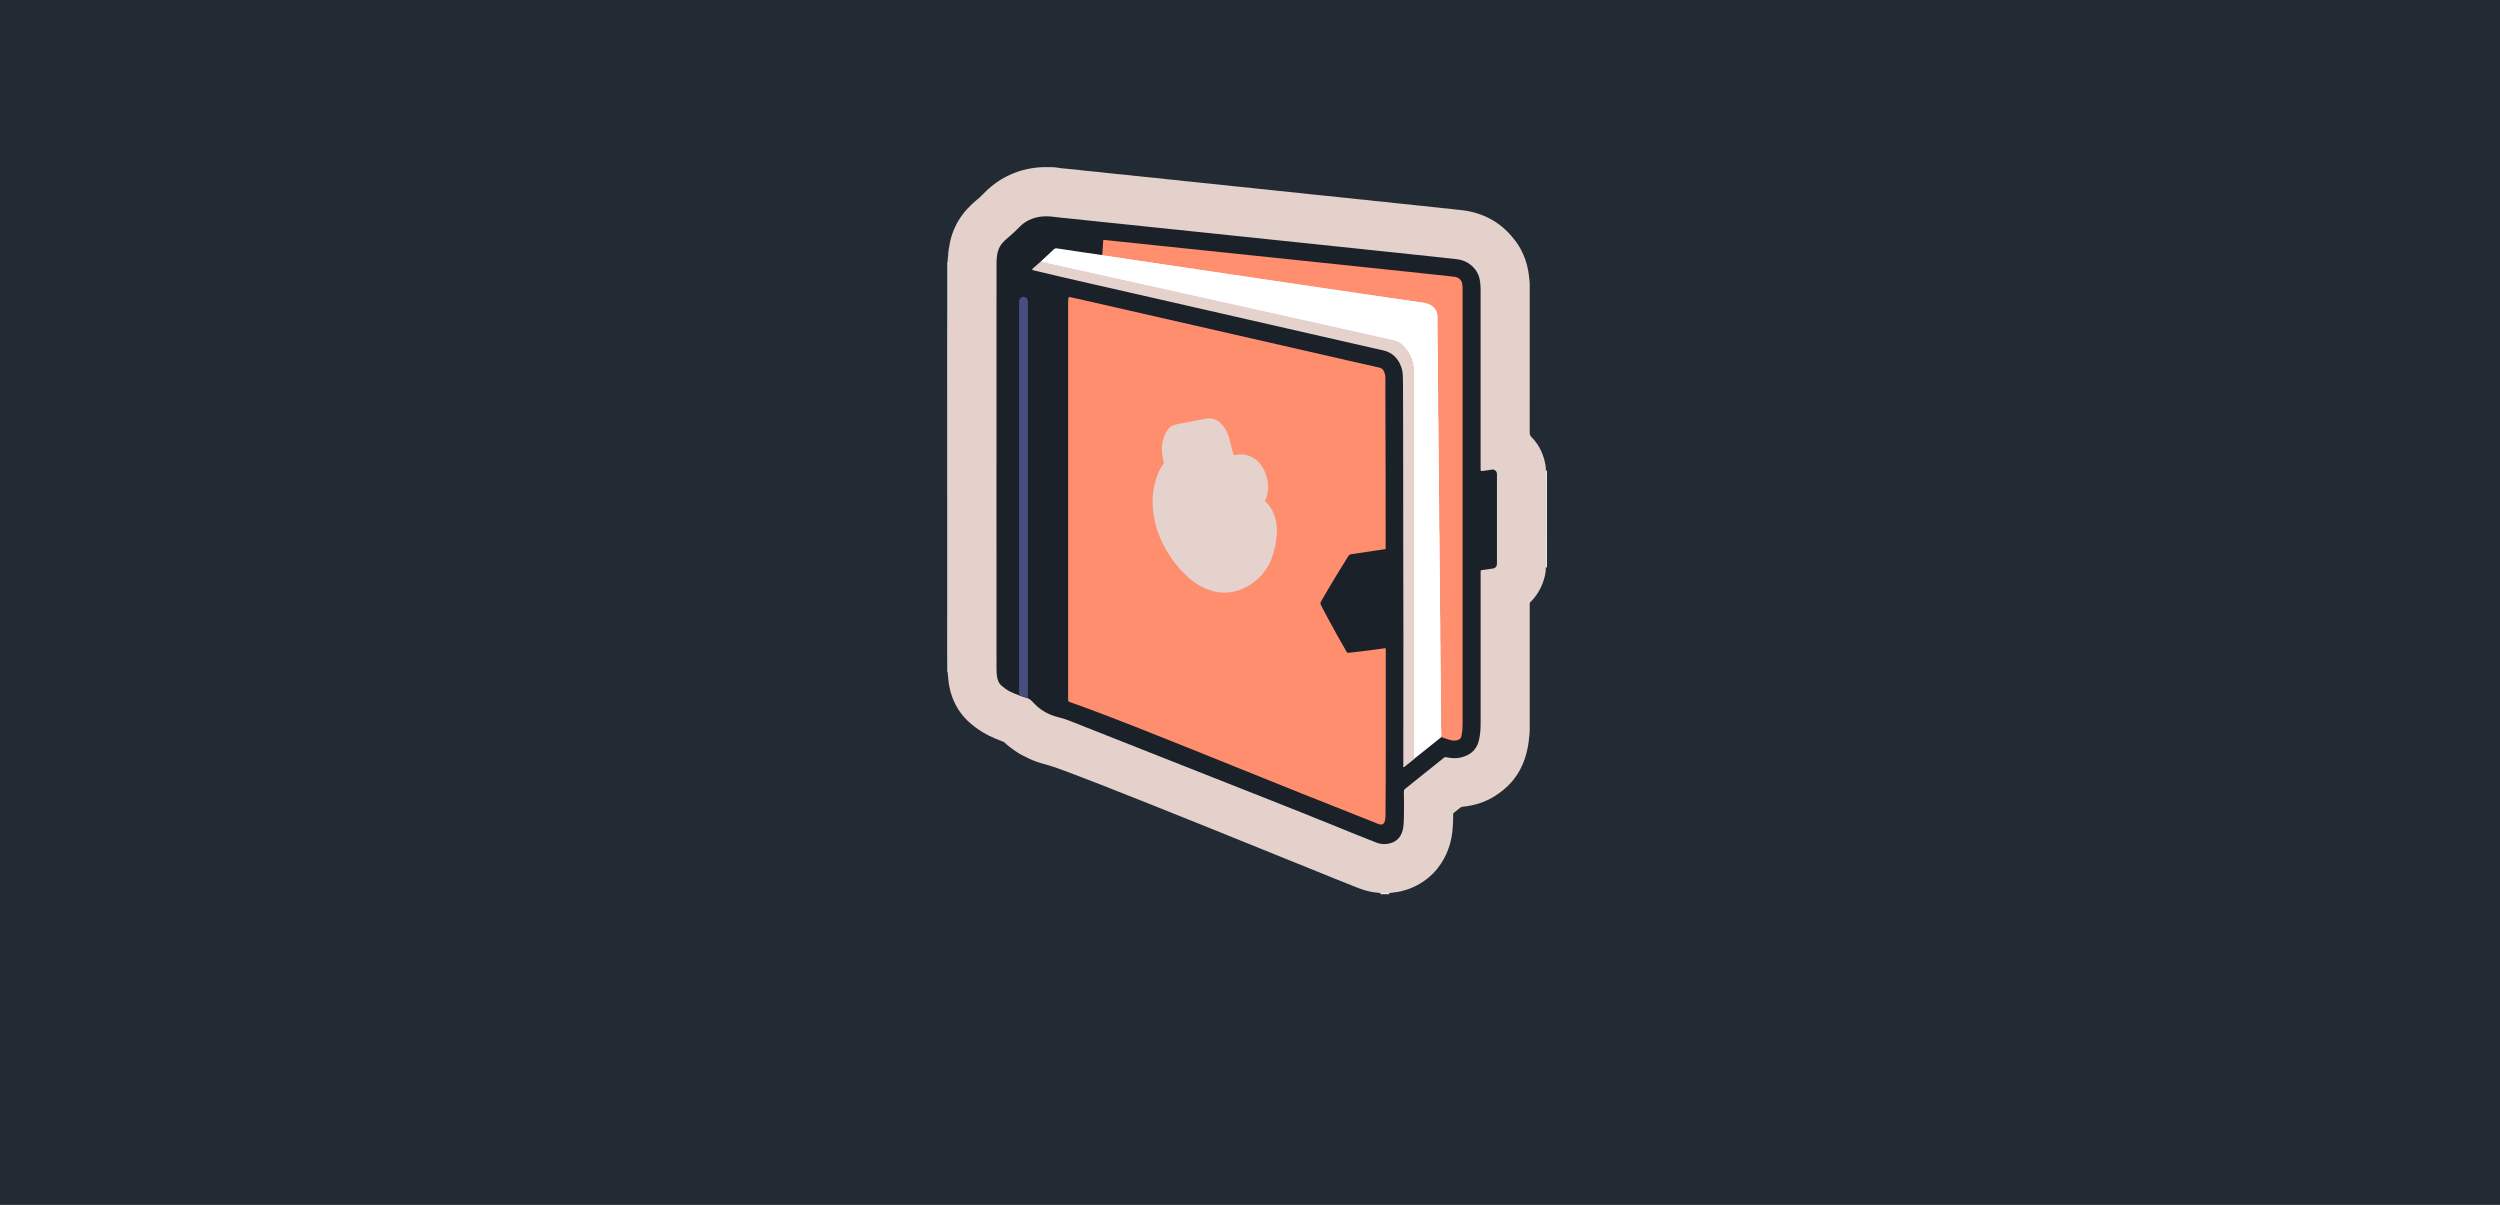
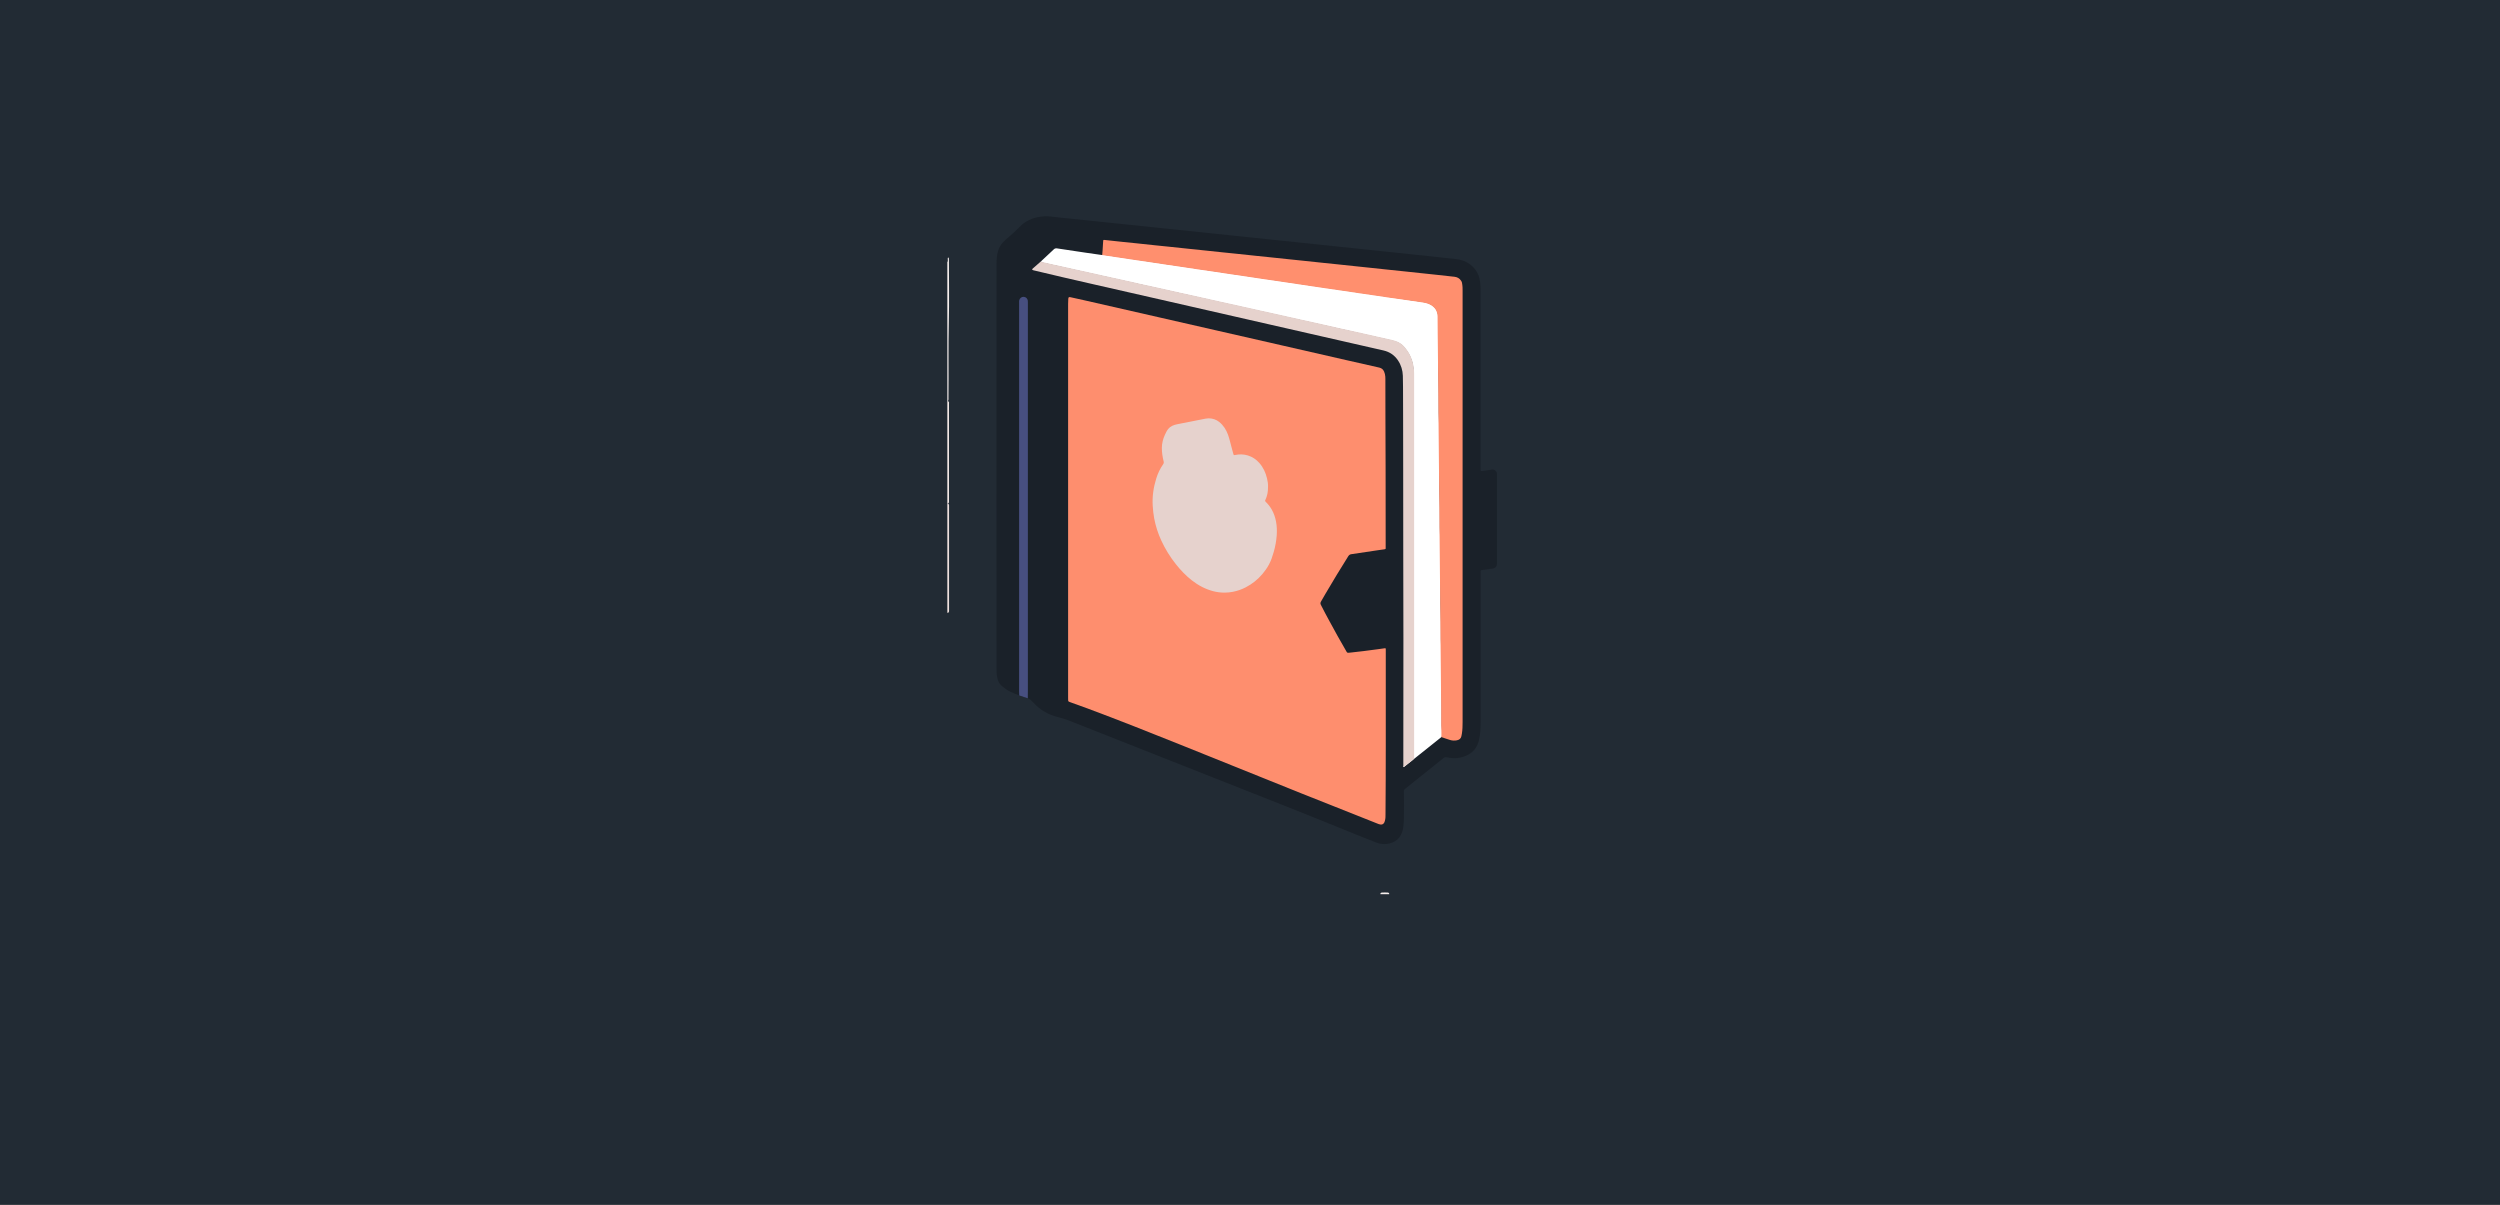
<svg xmlns="http://www.w3.org/2000/svg" xmlns:xlink="http://www.w3.org/1999/xlink" width="359px" height="173px" viewBox="0 0 359 173" version="1.1">
  <title>small / grey / guide</title>
  <desc>Created with Sketch.</desc>
  <defs>
    <rect id="path-1" x="0" y="0" width="359" height="173" />
    <filter x="-6.5%" y="-10.7%" width="113.1%" height="127.2%" filterUnits="objectBoundingBox" id="filter-3">
      <feOffset dx="0" dy="5" in="SourceAlpha" result="shadowOffsetOuter1" />
      <feGaussianBlur stdDeviation="7" in="shadowOffsetOuter1" result="shadowBlurOuter1" />
      <feColorMatrix values="0 0 0 0 0   0 0 0 0 0   0 0 0 0 0  0 0 0 0.15 0" type="matrix" in="shadowBlurOuter1" />
    </filter>
  </defs>
  <g id="small-/-grey-/-guide" stroke="none" stroke-width="1" fill="none" fill-rule="evenodd">
    <g id="Karte">
      <mask id="mask-2" fill="white">
        <use xlink:href="#path-1" />
      </mask>
      <g>
        <use fill="black" fill-opacity="1" filter="url(#filter-3)" xlink:href="#path-1" />
        <use fill="#222B34" fill-rule="evenodd" xlink:href="#path-1" />
      </g>
    </g>
    <g id="Guide-SVG" transform="translate(136, 24)" fill-rule="nonzero">
      <path d="M0.037,13.618 C0.149,13.529 0.081,13.416 0.1,13.315 C0.121,13.197 0.05,13.069 0.161,12.961 C0.288,13.063 0.265,13.194 0.265,13.318 C0.267,16.29 0.321,19.262 0.252,22.234 C0.169,25.852 0.242,29.468 0.202,33.086 C0.202,33.245 0.232,33.407 0.143,33.559 C0.124,33.59 0.076,33.603 0.037,33.587 L0.037,13.618 Z" id="Shape" fill="#F6EFED" />
      <path d="M0.037,63.997 L0.037,48.314 C0.096,48.299 0.167,48.312 0.195,48.344 C0.309,48.461 0.285,48.589 0.285,48.715 C0.285,53.676 0.285,58.637 0.285,63.597 C0.285,63.722 0.309,63.85 0.196,63.968 C0.167,63.999 0.096,64.012 0.037,63.997 Z" id="Shape" fill="#EEE1DE" />
      <path d="M0.13,48.314 L0.037,48.314 L0.037,33.587 L0.13,33.587 C0.346,33.724 0.276,33.891 0.276,34.046 C0.281,37.448 0.281,40.849 0.276,44.25 C0.276,45.469 0.276,46.686 0.276,47.904 C0.276,48.045 0.329,48.194 0.13,48.314 Z" id="Shape" fill="#F3E9E6" />
-       <path d="M86.147,57.492 L86.058,57.492 C85.837,57.356 85.908,57.189 85.908,57.034 C85.904,53.715 85.904,50.396 85.908,47.078 C85.908,46.045 85.908,45.011 85.908,43.978 C85.908,43.838 85.855,43.689 86.058,43.569 L86.147,43.569 L86.147,57.492 Z" id="Shape" fill="#F3E9E6" />
-       <path d="M0.037,63.997 L0.104,63.997 C0.254,64.125 0.209,64.283 0.21,64.431 C0.212,66.658 0.212,68.883 0.21,71.108 C0.21,71.612 0.319,72.113 0.277,72.618 C0.266,72.741 0.3,72.873 0.166,72.975 C0.065,72.9 0.118,72.807 0.102,72.721 C0.087,72.635 0.143,72.54 0.036,72.469 L0.037,63.997 Z" id="Shape" fill="#F4ECE9" />
      <path d="M63.489,104.315 C63.489,104.346 63.489,104.378 63.489,104.409 L62.227,104.409 C62.227,104.378 62.227,104.346 62.227,104.315 C62.282,104.197 62.357,104.173 62.433,104.173 C62.716,104.154 63,104.154 63.284,104.173 C63.359,104.174 63.434,104.197 63.489,104.315 Z" id="Shape" fill="#F5EDEB" />
-       <path d="M63.489,104.24 L62.227,104.24 C61.519,104.177 60.817,104.08 60.13,103.884 C59.209,103.621 58.335,103.23 57.446,102.882 C56.721,102.597 55.997,102.308 55.275,102.015 C54.164,101.566 53.054,101.112 51.943,100.663 C50.848,100.22 49.75,99.782 48.655,99.339 C47.467,98.857 46.279,98.372 45.092,97.892 C44.16,97.514 43.225,97.142 42.293,96.765 C40.848,96.181 39.404,95.591 37.958,95.009 C36.279,94.332 34.599,93.658 32.918,92.986 C31.448,92.397 29.979,91.804 28.507,91.218 C27.191,90.694 25.872,90.179 24.554,89.659 C23.713,89.325 22.873,88.989 22.031,88.659 C21.203,88.336 20.373,88.019 19.544,87.702 C18.644,87.357 17.745,87.01 16.842,86.672 C15.846,86.298 14.842,85.949 13.811,85.677 C13.096,85.49 12.4,85.237 11.732,84.921 C11.057,84.601 10.391,84.263 9.775,83.835 C9.251,83.472 8.739,83.093 8.278,82.652 C8.101,82.481 7.867,82.432 7.649,82.348 C6.544,81.918 5.468,81.432 4.493,80.747 C3.756,80.231 3.056,79.669 2.459,78.994 C1.845,78.304 1.344,77.521 0.974,76.675 C0.672,75.975 0.448,75.243 0.306,74.494 C0.247,74.19 0.206,73.884 0.181,73.575 C0.165,73.376 0.137,73.177 0.137,72.975 C0.137,72.632 0.15,72.287 0.137,71.944 C0.029,69.296 0.12,66.646 0.089,63.998 L0.089,48.314 C0.089,43.406 0.089,38.497 0.089,33.589 C0.089,30.103 0.048,26.618 0.102,23.133 C0.153,19.843 0.109,16.554 0.139,13.264 C0.139,13.163 0.139,13.062 0.137,12.961 C0.156,12.232 0.265,11.514 0.412,10.801 C0.588,9.972 0.866,9.169 1.24,8.408 C1.518,7.844 1.848,7.308 2.227,6.806 C2.66,6.224 3.162,5.708 3.686,5.21 C3.983,4.929 4.313,4.682 4.619,4.409 C4.832,4.219 5.033,4.015 5.232,3.81 C5.958,3.052 6.775,2.387 7.663,1.829 C8.314,1.431 9.001,1.092 9.713,0.816 C10.48,0.514 11.274,0.314 12.083,0.169 C12.411,0.111 12.745,0.084 13.077,0.045 C13.698,-0.028 14.318,0.011 14.938,0.005 C15.384,0.001 15.821,0.067 16.259,0.137 C16.441,0.167 16.625,0.174 16.807,0.197 C17.38,0.262 17.956,0.3 18.53,0.36 C19.07,0.417 19.606,0.504 20.147,0.546 C20.555,0.578 20.963,0.62 21.37,0.665 C21.759,0.708 22.152,0.729 22.54,0.795 C22.736,0.828 22.939,0.832 23.139,0.853 C23.604,0.898 24.069,0.95 24.534,1.002 C24.942,1.049 25.35,1.07 25.758,1.113 C26.149,1.153 26.538,1.208 26.928,1.251 C27.15,1.276 27.377,1.288 27.602,1.312 C27.835,1.336 28.068,1.357 28.298,1.394 C28.497,1.426 28.699,1.434 28.897,1.449 C29.305,1.48 29.711,1.542 30.12,1.572 C30.677,1.613 31.233,1.698 31.788,1.757 C32.178,1.8 32.571,1.826 32.961,1.869 C33.351,1.911 33.74,1.963 34.13,2.006 C34.329,2.028 34.53,2.04 34.73,2.061 C35.353,2.126 35.975,2.199 36.598,2.258 C37.007,2.295 37.415,2.343 37.821,2.38 C38.211,2.417 38.6,2.465 38.991,2.506 C39.39,2.547 39.788,2.596 40.189,2.627 C40.589,2.658 40.986,2.713 41.383,2.762 C41.574,2.785 41.766,2.79 41.958,2.815 C42.514,2.887 43.071,2.922 43.628,2.979 C44.018,3.02 44.407,3.09 44.796,3.115 C45.198,3.14 45.594,3.203 45.995,3.233 C46.395,3.263 46.791,3.327 47.189,3.366 C47.381,3.385 47.572,3.408 47.763,3.426 C48.22,3.469 48.676,3.53 49.133,3.568 C49.534,3.601 49.931,3.657 50.331,3.686 C50.732,3.716 51.127,3.779 51.526,3.82 C51.709,3.84 51.892,3.861 52.074,3.878 C52.698,3.937 53.32,4.012 53.943,4.074 C54.352,4.115 54.76,4.149 55.168,4.194 C55.558,4.237 55.95,4.26 56.338,4.324 C56.535,4.357 56.737,4.361 56.937,4.383 C57.551,4.45 58.167,4.506 58.78,4.582 C59.17,4.631 59.564,4.642 59.953,4.694 C60.342,4.745 60.735,4.759 61.123,4.827 C61.311,4.86 61.505,4.86 61.697,4.883 C62.253,4.949 62.81,4.987 63.367,5.046 C63.906,5.103 64.443,5.193 64.984,5.231 C65.392,5.262 65.798,5.324 66.209,5.35 C66.6,5.375 66.988,5.442 67.378,5.485 C67.601,5.51 67.828,5.524 68.052,5.547 C68.418,5.584 68.784,5.621 69.15,5.658 C69.39,5.684 69.63,5.719 69.87,5.744 C70.302,5.791 70.736,5.822 71.165,5.886 C71.388,5.919 71.615,5.925 71.84,5.949 C72.222,5.989 72.604,6.031 72.985,6.08 C73.175,6.104 73.368,6.126 73.558,6.142 C75.165,6.277 76.683,6.715 78.102,7.482 C78.697,7.81 79.258,8.196 79.777,8.634 C80.157,8.952 80.514,9.297 80.843,9.668 C81.417,10.312 81.948,10.99 82.365,11.755 C82.632,12.249 82.858,12.764 83.042,13.294 C83.227,13.833 83.367,14.385 83.462,14.947 C83.534,15.358 83.574,15.774 83.625,16.188 C83.686,16.7 83.667,17.211 83.667,17.722 C83.67,24.52 83.669,31.319 83.664,38.118 C83.664,38.381 83.736,38.573 83.924,38.762 C84.904,39.753 85.516,40.949 85.834,42.3 C85.932,42.716 86.003,43.136 85.988,43.566 C85.988,44.8 85.988,46.033 85.987,47.267 C85.987,50.674 85.987,54.081 85.988,57.488 C85.994,58.304 85.779,59.078 85.491,59.831 C85.224,60.521 84.857,61.168 84.401,61.75 C84.215,61.988 84.025,62.223 83.796,62.423 C83.702,62.496 83.653,62.614 83.668,62.733 C83.671,62.792 83.671,62.851 83.668,62.91 C83.668,68.791 83.668,74.673 83.668,80.555 C83.668,81.2 83.603,81.84 83.522,82.479 C83.415,83.326 83.225,84.16 82.954,84.97 C82.596,86.047 82.055,87.054 81.354,87.946 C80.856,88.581 80.27,89.134 79.63,89.63 C79.039,90.088 78.42,90.502 77.744,90.826 C76.84,91.268 75.875,91.573 74.881,91.733 C74.634,91.77 74.39,91.83 74.137,91.833 C73.869,91.835 73.673,91.993 73.48,92.154 C73.261,92.337 73.041,92.517 72.812,92.688 C72.715,92.762 72.663,92.836 72.669,92.96 C72.675,93.111 72.664,93.263 72.669,93.414 C72.689,93.901 72.632,94.386 72.605,94.87 C72.553,95.815 72.376,96.748 72.077,97.645 C71.709,98.763 71.145,99.806 70.41,100.726 C70.213,100.975 70.001,101.213 69.775,101.438 C69.243,101.972 68.648,102.441 68.003,102.834 C67.408,103.198 66.775,103.495 66.115,103.718 C65.527,103.911 64.927,104.069 64.309,104.137 C64.035,104.171 63.761,104.207 63.489,104.24 Z" id="Shape" fill="#E5D1CC" />
      <path d="M7.095,42.966 C7.095,39.486 7.095,36.007 7.095,32.528 C7.095,28.376 7.096,24.224 7.099,20.072 C7.099,17.988 7.1,15.903 7.103,13.819 C7.103,13.255 7.147,12.695 7.289,12.146 C7.421,11.64 7.677,11.174 8.034,10.793 C8.297,10.508 8.591,10.258 8.888,10.008 C9.409,9.57 9.907,9.105 10.38,8.615 C11.22,7.735 12.267,7.266 13.464,7.11 C14.094,7.029 14.717,7.056 15.346,7.144 C16.036,7.241 16.732,7.292 17.425,7.364 C18.327,7.459 19.229,7.553 20.131,7.648 C21.009,7.739 21.886,7.83 22.763,7.92 C23.657,8.013 24.551,8.107 25.445,8.201 C26.322,8.293 27.2,8.384 28.077,8.475 C28.971,8.568 29.865,8.662 30.759,8.755 C31.476,8.83 32.195,8.904 32.914,8.978 L35.571,9.256 L37.752,9.483 C38.637,9.576 39.523,9.668 40.408,9.762 C41.294,9.855 42.179,9.947 43.065,10.038 C43.951,10.131 44.836,10.224 45.722,10.318 C46.599,10.41 47.476,10.501 48.353,10.592 L51.01,10.871 C51.887,10.963 52.764,11.055 53.642,11.146 C54.535,11.24 55.429,11.334 56.323,11.429 C57.192,11.519 58.061,11.61 58.93,11.701 C59.824,11.794 60.717,11.889 61.611,11.984 C62.471,12.074 63.332,12.165 64.193,12.254 C65.086,12.349 65.98,12.444 66.874,12.539 C67.743,12.631 68.612,12.72 69.48,12.812 C70.349,12.905 71.217,13 72.086,13.094 C72.537,13.143 72.989,13.18 73.436,13.258 C74.394,13.424 75.171,13.878 75.793,14.637 C76.245,15.188 76.459,15.812 76.549,16.498 C76.598,16.907 76.62,17.318 76.615,17.73 C76.615,26.261 76.615,34.791 76.615,43.322 C76.615,43.661 76.615,43.666 76.941,43.621 C77.349,43.566 77.759,43.525 78.161,43.44 C78.569,43.352 78.971,43.613 78.963,44.097 C78.963,44.156 78.963,44.215 78.963,44.273 L78.963,56.781 C78.963,56.855 78.966,56.932 78.963,57.007 C78.941,57.364 78.721,57.596 78.365,57.644 C77.866,57.713 77.367,57.782 76.869,57.853 C76.617,57.89 76.617,57.89 76.617,58.15 L76.617,73.102 C76.617,75.312 76.617,77.522 76.617,79.733 C76.617,80.558 76.585,81.379 76.401,82.187 C76.379,82.286 76.353,82.383 76.327,82.48 C75.964,83.776 75.043,84.464 73.792,84.771 C73.112,84.937 72.423,84.897 71.743,84.745 C71.57,84.708 71.446,84.732 71.307,84.843 C69.469,86.325 67.626,87.802 65.78,89.275 C65.641,89.386 65.591,89.497 65.595,89.676 C65.619,90.92 65.632,92.163 65.6,93.407 C65.586,93.961 65.574,94.516 65.462,95.062 C65.202,96.332 64.361,97.08 63.063,97.195 C62.593,97.241 62.119,97.177 61.678,97.008 C59.674,96.235 57.687,95.418 55.697,94.609 C49.546,92.109 43.362,89.699 37.192,87.253 C30.615,84.648 24.037,82.047 17.457,79.452 C16.956,79.254 16.44,79.109 15.919,78.977 C14.541,78.628 13.349,77.96 12.393,76.896 C12.286,76.778 12.167,76.67 12.051,76.562 C11.865,76.391 11.64,76.267 11.396,76.203 C10.589,75.972 9.802,75.674 9.045,75.312 C8.593,75.094 8.203,74.79 7.824,74.471 C7.46,74.165 7.292,73.747 7.2,73.292 C7.112,72.853 7.1,72.408 7.1,71.962 C7.097,62.331 7.094,52.699 7.092,43.068 L7.092,42.967 L7.095,42.966 Z" id="Shape" fill="#1A2129" />
      <path d="M17.38,47.768 C17.38,38.396 17.38,29.025 17.38,19.654 C17.38,19.41 17.384,19.166 17.405,18.923 C17.426,18.672 17.481,18.63 17.729,18.682 C18.345,18.812 18.959,18.95 19.573,19.09 C23.305,19.94 27.036,20.792 30.768,21.644 L38.747,23.466 L47.977,25.574 C51.111,26.29 54.244,27.006 57.377,27.724 C58.94,28.081 60.502,28.439 62.067,28.787 C62.403,28.861 62.62,29.054 62.754,29.355 C62.854,29.587 62.914,29.835 62.93,30.087 C62.939,30.195 62.939,30.305 62.94,30.414 C62.942,32.213 62.935,34.011 62.947,35.81 C62.98,40.802 62.972,45.793 62.979,50.786 C62.98,52.055 62.981,53.324 62.982,54.593 C62.982,54.635 62.979,54.678 62.982,54.719 C62.992,54.827 62.94,54.862 62.837,54.875 C62.488,54.919 62.139,54.972 61.79,55.024 C60.535,55.203 59.28,55.384 58.028,55.584 C57.826,55.617 57.706,55.723 57.601,55.89 C56.487,57.651 55.416,59.438 54.357,61.232 C54.131,61.615 53.92,62.008 53.691,62.389 C53.594,62.551 53.592,62.686 53.677,62.858 C54.083,63.669 54.515,64.467 54.948,65.264 C55.702,66.651 56.459,68.037 57.26,69.399 C57.482,69.777 57.393,69.763 57.888,69.716 C59.201,69.593 60.505,69.399 61.814,69.234 C62.148,69.192 62.478,69.137 62.812,69.095 C62.989,69.073 62.99,69.081 62.997,69.263 C62.997,69.322 62.997,69.381 62.997,69.44 C62.997,74.012 62.997,78.584 62.997,83.157 C62.997,84.787 62.994,86.417 62.987,88.048 C62.982,89.661 62.975,91.275 62.959,92.888 C62.956,93.197 62.966,93.511 62.885,93.816 C62.866,93.897 62.84,93.977 62.809,94.055 C62.652,94.417 62.359,94.471 61.987,94.342 C61.789,94.274 61.23,94.042 61.129,94.001 C57.671,92.628 54.21,91.268 50.758,89.882 C44.999,87.572 39.248,85.243 33.489,82.933 C29.077,81.165 24.662,79.407 20.208,77.749 C19.445,77.465 18.674,77.202 17.911,76.918 C17.289,76.686 17.404,76.806 17.38,76.16 C17.378,76.101 17.38,76.042 17.38,75.983 L17.38,47.768 Z" id="Shape" fill="#FE8E6E" />
      <path d="M70.983,81.845 C70.064,82.579 69.146,83.312 68.227,84.046 C67.354,84.742 66.481,85.439 65.608,86.135 C65.503,86.135 65.534,86.071 65.559,86.019 C65.602,85.934 65.68,85.88 65.752,85.822 C66.092,85.548 66.43,85.271 66.777,85.005 C66.931,84.886 67.006,84.745 66.995,84.552 C66.989,84.468 66.995,84.384 66.995,84.3 C66.995,66.021 66.993,47.742 66.991,29.464 C66.991,28.016 66.48,26.755 65.473,25.702 C65.043,25.253 64.491,25.034 63.901,24.901 C58.615,23.699 53.321,22.532 48.03,21.35 C43.346,20.304 38.661,19.262 33.975,18.223 C29.816,17.297 25.656,16.373 21.496,15.45 C18.92,14.878 16.344,14.304 13.769,13.729 C13.658,13.704 13.472,13.729 13.498,13.516 C13.995,13.052 14.491,12.588 14.989,12.123 C15.1,12.02 15.208,11.915 15.318,11.812 C15.439,11.691 15.611,11.637 15.78,11.667 C17.165,11.877 18.551,12.085 19.936,12.291 C20.716,12.407 21.499,12.514 22.279,12.627 C22.41,12.574 22.544,12.593 22.677,12.613 C25.827,13.083 28.978,13.552 32.13,14.019 C35.33,14.494 38.531,14.969 41.732,15.444 C45.207,15.958 48.683,16.473 52.158,16.988 C56.946,17.696 61.736,18.41 66.528,19.101 C67.11,19.185 67.692,19.27 68.275,19.349 C68.576,19.389 68.87,19.463 69.153,19.572 C70.043,19.916 70.517,20.59 70.526,21.544 C70.533,22.595 70.505,23.646 70.532,24.696 C70.589,26.88 70.532,29.066 70.591,31.248 C70.639,33.039 70.571,34.829 70.637,36.616 C70.706,38.49 70.621,40.365 70.689,42.236 C70.753,43.993 70.673,45.749 70.737,47.503 C70.806,49.402 70.722,51.302 70.79,53.198 C70.852,54.913 70.776,56.627 70.837,58.339 C70.906,60.255 70.825,62.171 70.892,64.085 C70.949,65.749 70.88,67.413 70.937,69.075 C71.004,71.024 70.929,72.974 70.993,74.922 C71.051,76.686 71.005,78.45 71.032,80.214 C71.039,80.65 71.111,81.085 71.081,81.522 C71.072,81.638 71.102,81.764 70.983,81.845 Z" id="Shape" fill="#FFFFFF" />
      <path d="M70.983,81.845 C70.996,81.433 70.989,81.023 70.97,80.611 C70.949,80.15 70.959,79.688 70.956,79.225 C70.95,78.015 70.962,76.805 70.934,75.596 C70.891,73.722 70.928,71.847 70.883,69.976 C70.842,68.271 70.875,66.565 70.835,64.86 C70.791,62.953 70.825,61.046 70.782,59.139 C70.742,57.341 70.776,55.544 70.733,53.746 C70.689,51.898 70.726,50.05 70.682,48.202 C70.639,46.405 70.675,44.606 70.632,42.809 C70.588,40.961 70.625,39.113 70.581,37.265 C70.538,35.442 70.574,33.619 70.531,31.796 C70.487,29.941 70.525,28.085 70.48,26.227 C70.443,24.639 70.465,23.052 70.438,21.464 C70.424,20.656 70.042,20.077 69.319,19.724 C68.985,19.56 68.624,19.475 68.258,19.422 C67.461,19.306 66.664,19.194 65.867,19.08 C65.12,18.974 64.373,18.869 63.626,18.76 C62.879,18.651 62.133,18.537 61.387,18.426 C60.641,18.314 59.893,18.212 59.146,18.102 C58.416,17.994 57.687,17.882 56.957,17.774 C56.21,17.662 55.463,17.557 54.716,17.448 C54.003,17.343 53.289,17.238 52.576,17.132 C51.821,17.02 51.067,16.907 50.312,16.794 C49.342,16.649 48.372,16.501 47.402,16.358 C46.655,16.246 45.908,16.144 45.161,16.034 C44.431,15.926 43.702,15.811 42.971,15.702 C42.24,15.593 41.511,15.49 40.781,15.382 C39.928,15.254 39.074,15.122 38.221,14.996 C37.474,14.885 36.727,14.783 35.98,14.672 C35.251,14.564 34.522,14.449 33.79,14.338 C33.052,14.228 32.313,14.125 31.575,14.015 C30.729,13.889 29.884,13.756 29.039,13.631 C28.193,13.507 27.346,13.386 26.5,13.26 C25.77,13.152 25.041,13.038 24.31,12.93 C23.646,12.832 22.29,12.633 22.276,12.625 C22.335,12.149 22.34,11.67 22.378,11.192 C22.393,10.991 22.41,10.79 22.419,10.589 C22.423,10.486 22.45,10.44 22.567,10.452 C23.41,10.546 24.254,10.637 25.097,10.725 C25.815,10.799 26.534,10.87 27.253,10.945 C28.146,11.039 29.04,11.136 29.933,11.23 C30.651,11.304 31.37,11.375 32.089,11.45 C32.974,11.543 33.859,11.639 34.744,11.731 C35.446,11.806 36.148,11.876 36.849,11.95 C37.76,12.045 38.67,12.141 39.581,12.237 C40.299,12.312 41.018,12.383 41.736,12.458 C42.63,12.552 43.523,12.649 44.417,12.742 C45.127,12.817 45.837,12.888 46.547,12.962 C47.433,13.054 48.317,13.15 49.203,13.242 C49.921,13.317 50.64,13.391 51.358,13.465 C52.252,13.559 53.145,13.654 54.039,13.749 C54.749,13.823 55.459,13.895 56.169,13.969 C57.054,14.062 57.94,14.156 58.825,14.25 C59.526,14.325 60.228,14.398 60.93,14.471 C61.831,14.566 62.733,14.661 63.635,14.758 C64.337,14.832 65.039,14.903 65.74,14.977 C66.467,15.053 67.193,15.132 67.919,15.209 C68.621,15.284 69.323,15.355 70.024,15.432 C70.968,15.533 71.911,15.634 72.854,15.743 C73.247,15.788 73.575,15.953 73.801,16.296 C73.866,16.383 73.912,16.482 73.937,16.588 C73.98,16.811 74.008,17.036 74.021,17.262 C74.029,17.43 74.029,17.598 74.029,17.766 C74.029,38.399 74.029,59.032 74.029,79.664 C74.029,80.227 74.019,80.79 73.928,81.347 C73.907,81.472 73.881,81.595 73.856,81.719 C73.787,82.071 73.546,82.235 73.216,82.307 C72.893,82.375 72.559,82.36 72.243,82.266 C71.821,82.145 71.406,81.987 70.983,81.845 Z" id="Shape" fill="#FF8F6E" />
      <path d="M13.497,13.516 C13.508,13.602 13.573,13.61 13.642,13.625 C14.148,13.737 14.653,13.855 15.159,13.968 C15.73,14.096 16.302,14.22 16.874,14.345 C17.992,14.592 19.11,14.838 20.229,15.084 C20.923,15.238 21.615,15.397 22.31,15.551 C23.436,15.801 24.562,16.049 25.689,16.297 C26.383,16.451 27.075,16.612 27.767,16.766 C28.885,17.013 30.004,17.258 31.122,17.505 C31.816,17.659 32.509,17.818 33.203,17.972 C34.329,18.222 35.456,18.47 36.583,18.718 C37.423,18.903 38.263,19.096 39.104,19.283 C40.23,19.533 41.357,19.779 42.481,20.029 C43.322,20.214 44.161,20.407 45.002,20.594 C46.193,20.86 47.385,21.125 48.576,21.388 C49.262,21.541 49.947,21.696 50.632,21.848 C51.767,22.1 52.902,22.348 54.036,22.602 C54.803,22.774 55.567,22.956 56.335,23.127 C57.452,23.375 58.572,23.616 59.69,23.864 C60.278,23.994 60.864,24.131 61.452,24.264 C62.275,24.449 63.101,24.626 63.922,24.823 C64.488,24.959 65.031,25.163 65.46,25.579 C65.624,25.746 65.778,25.923 65.92,26.109 C66.477,26.807 66.802,27.602 66.969,28.474 C67.04,28.861 67.073,29.254 67.069,29.648 C67.067,47.91 67.067,66.172 67.069,84.435 C67.065,84.494 67.065,84.552 67.069,84.611 C67.069,84.949 67.077,84.963 66.868,85.137 C66.448,85.468 66.1,85.743 65.634,86.111 C65.592,86.145 65.576,86.168 65.541,86.151 C65.504,86.109 65.517,86.061 65.517,86.013 C65.521,79.894 65.525,73.776 65.529,67.657 C65.529,65.346 65.521,63.035 65.517,60.724 C65.513,58.808 65.51,56.891 65.507,54.975 C65.503,51.076 65.5,47.176 65.498,43.276 C65.496,40.973 65.492,38.671 65.488,36.368 C65.486,35.309 65.483,34.25 65.479,33.191 C65.473,32.115 65.483,31.039 65.449,29.964 C65.424,29.172 65.201,28.425 64.754,27.758 C64.249,27.006 63.554,26.529 62.668,26.326 C58.79,25.441 54.912,24.556 51.033,23.671 C47.697,22.909 44.359,22.147 41.021,21.386 C37.585,20.602 34.149,19.817 30.712,19.032 C27.513,18.301 24.314,17.572 21.114,16.845 C18.225,16.191 15.34,15.519 12.459,14.828 C12.426,14.82 12.393,14.814 12.361,14.803 C12.193,14.746 12.172,14.678 12.304,14.561 C12.699,14.21 13.099,13.864 13.497,13.516 Z" id="Shape" fill="#E6D2CD" />
      <path d="M11.603,47.254 C11.603,56.508 11.603,65.761 11.603,75.015 C11.603,75.132 11.603,76.154 11.59,76.271 C11.312,76.179 11.251,76.166 11.003,76.085 C10.747,76.001 10.49,75.914 10.363,75.865 C10.348,75.808 10.346,75.339 10.343,75.28 C10.339,75.214 10.343,75.146 10.343,75.079 C10.343,56.539 10.343,37.998 10.343,19.458 C10.343,19.341 10.333,19.224 10.363,19.107 C10.441,18.81 10.719,18.601 11.016,18.625 C11.323,18.644 11.569,18.885 11.595,19.191 C11.606,19.307 11.603,19.426 11.603,19.543 C11.603,28.781 11.603,38.018 11.603,47.254 Z" id="Shape" fill="#474F80" />
      <path d="M46.088,45.914 C46.102,46.598 45.977,47.226 45.696,47.82 C45.646,47.927 45.673,47.984 45.749,48.057 C46.09,48.381 46.383,48.753 46.616,49.162 C46.925,49.699 47.117,50.278 47.235,50.881 C47.364,51.544 47.383,52.218 47.337,52.886 C47.277,53.679 47.136,54.465 46.916,55.23 C46.739,55.861 46.536,56.483 46.225,57.064 C45.96,57.55 45.644,58.007 45.284,58.428 C44.616,59.22 43.798,59.871 42.877,60.345 C42.31,60.638 41.704,60.851 41.078,60.976 C40.668,61.061 40.25,61.104 39.831,61.102 C39.286,61.101 38.743,61.032 38.215,60.896 C37.078,60.594 36.063,60.054 35.142,59.333 C34.277,58.658 33.53,57.869 32.85,57.01 C32.023,55.972 31.324,54.838 30.768,53.633 C30.297,52.62 29.953,51.553 29.745,50.456 C29.637,49.863 29.566,49.264 29.531,48.662 C29.448,47.314 29.633,46.005 30.034,44.723 C30.256,43.99 30.591,43.297 31.027,42.667 C31.124,42.529 31.135,42.404 31.097,42.25 C30.944,41.622 30.84,40.988 30.842,40.337 C30.844,39.659 31.007,39.026 31.29,38.419 C31.421,38.138 31.55,37.855 31.748,37.61 C32.093,37.188 32.558,37.013 33.076,36.915 C34.301,36.683 35.523,36.43 36.747,36.191 C37.018,36.138 37.293,36.072 37.566,36.073 C38.122,36.073 38.638,36.24 39.082,36.596 C39.69,37.083 40.084,37.714 40.347,38.439 C40.552,39.008 40.676,39.6 40.838,40.181 C40.93,40.512 41.012,40.845 41.106,41.176 C41.162,41.37 41.18,41.377 41.372,41.337 C41.982,41.209 42.586,41.219 43.186,41.401 C43.846,41.601 44.39,41.97 44.845,42.488 C45.414,43.137 45.757,43.893 45.95,44.721 C46.045,45.121 46.106,45.528 46.088,45.914 Z" id="Shape" fill="#E6D2CD" />
    </g>
  </g>
</svg>